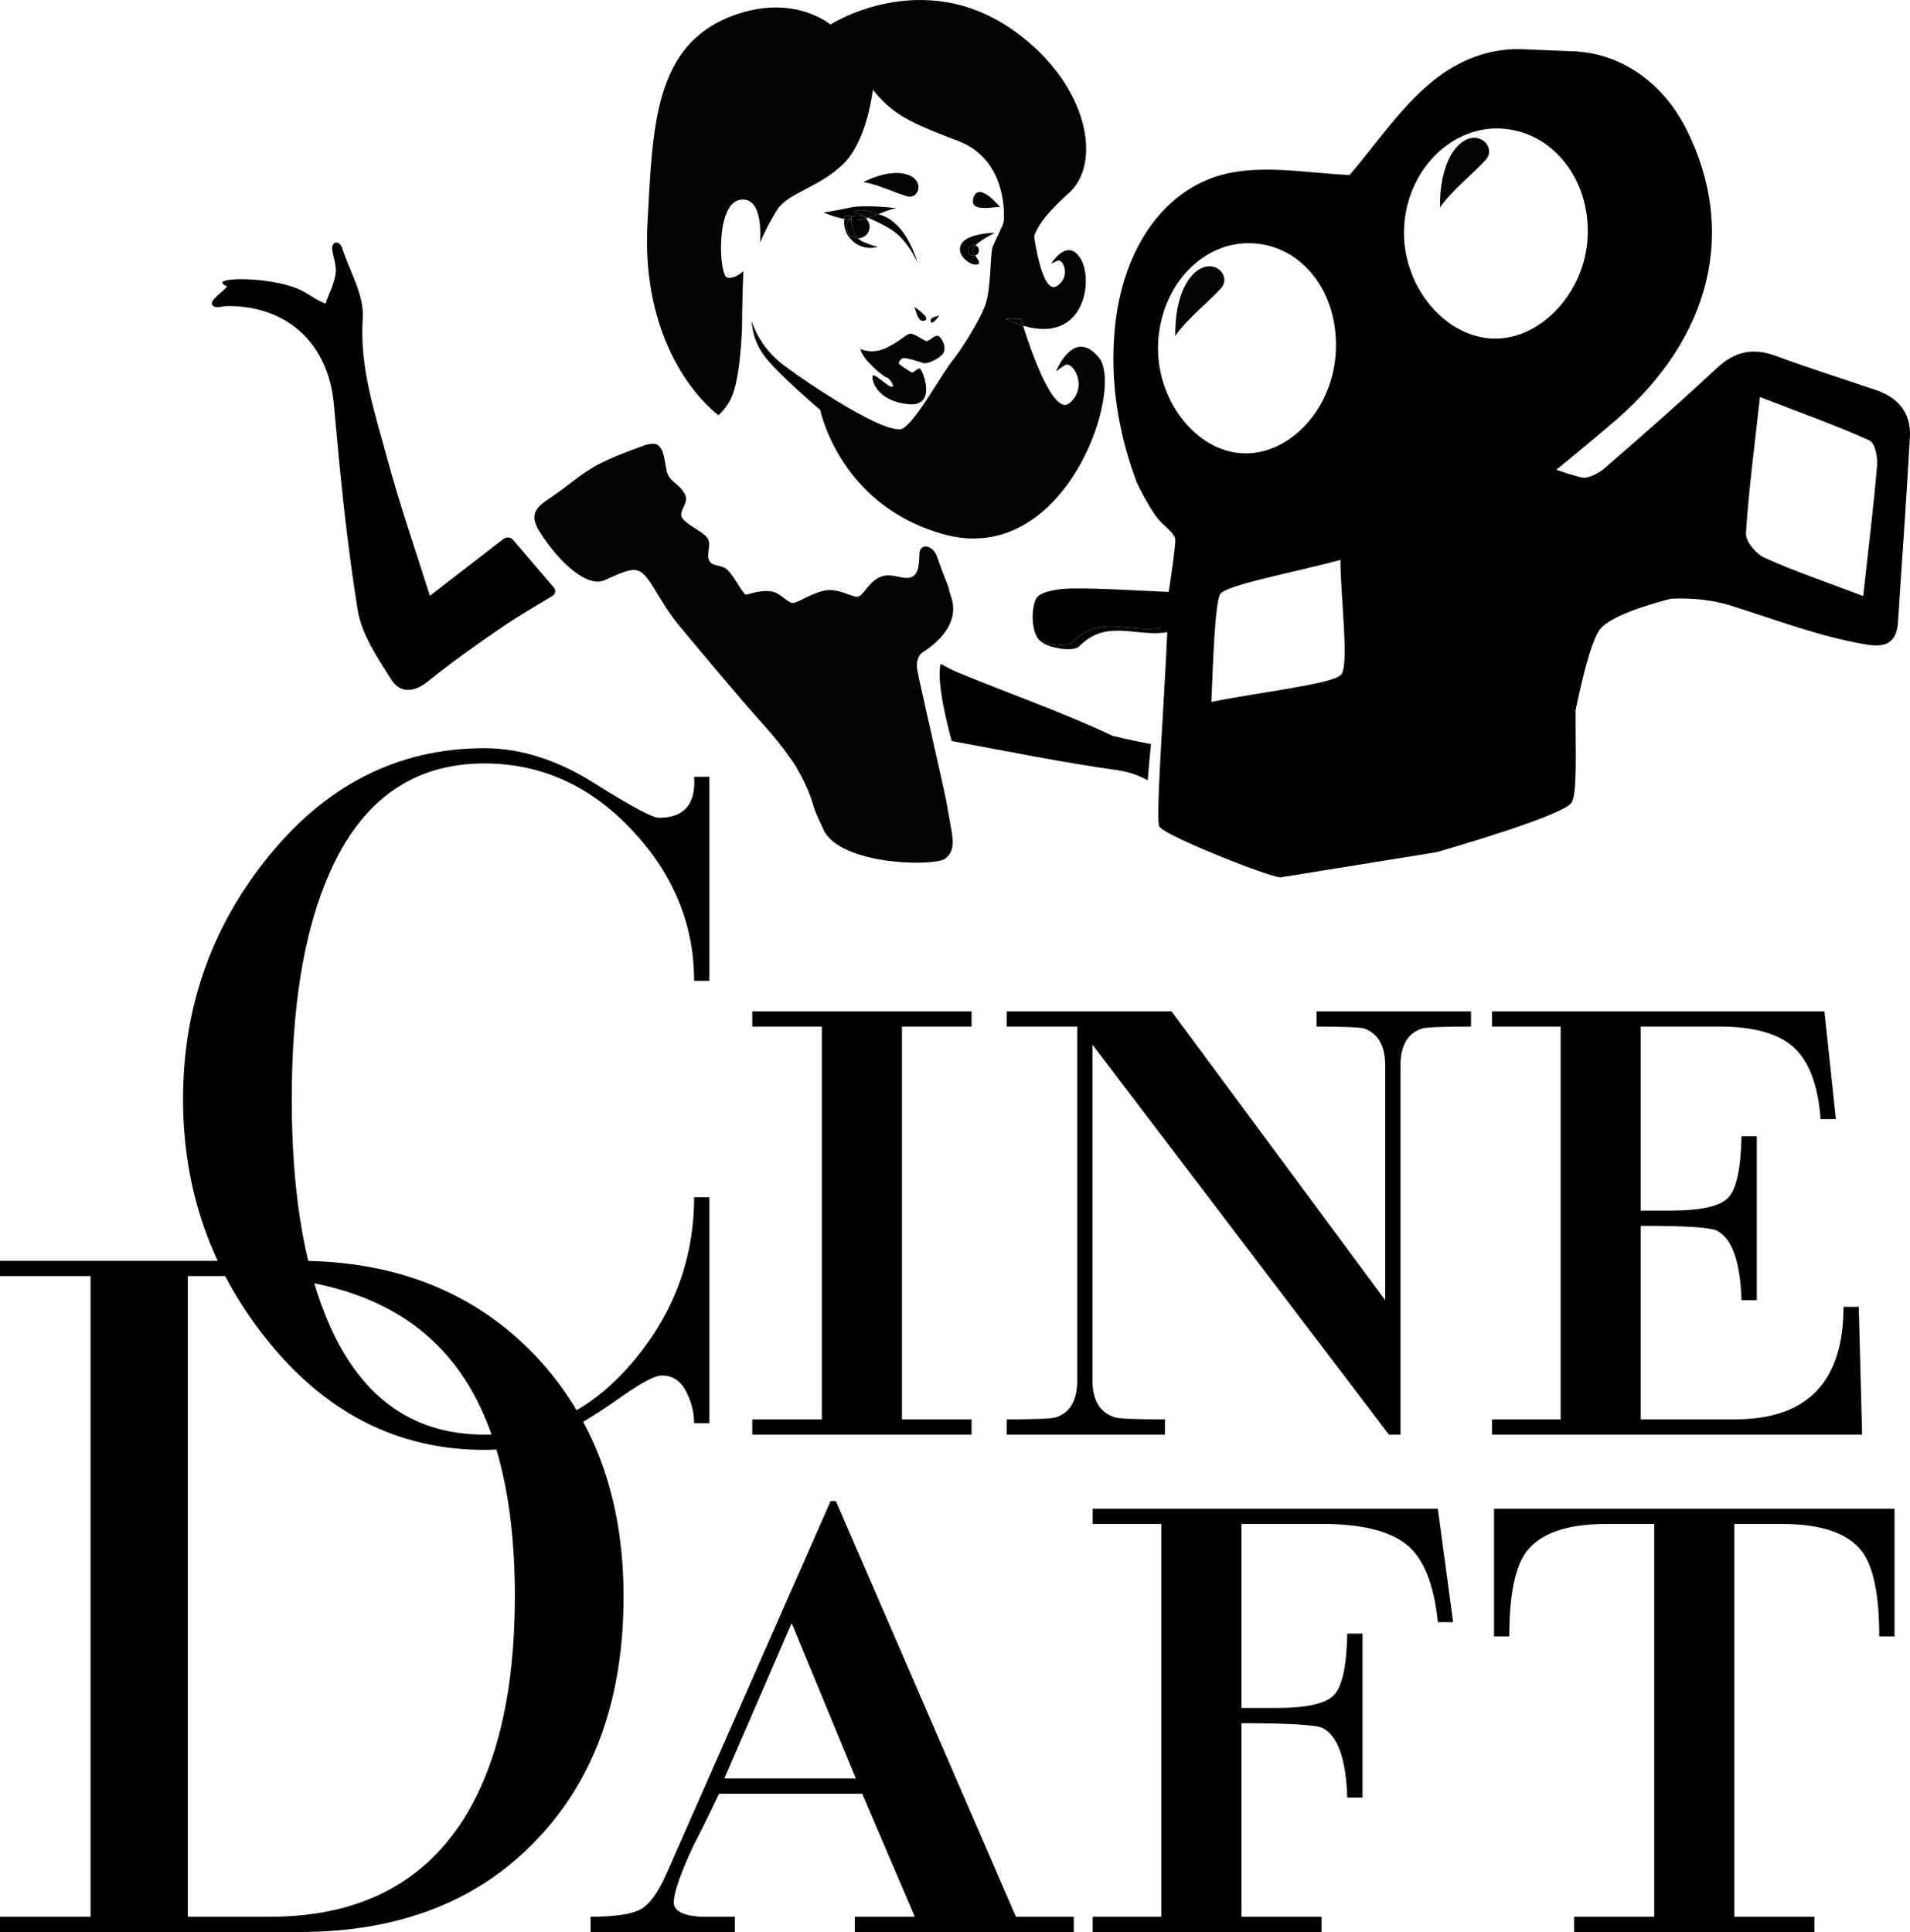
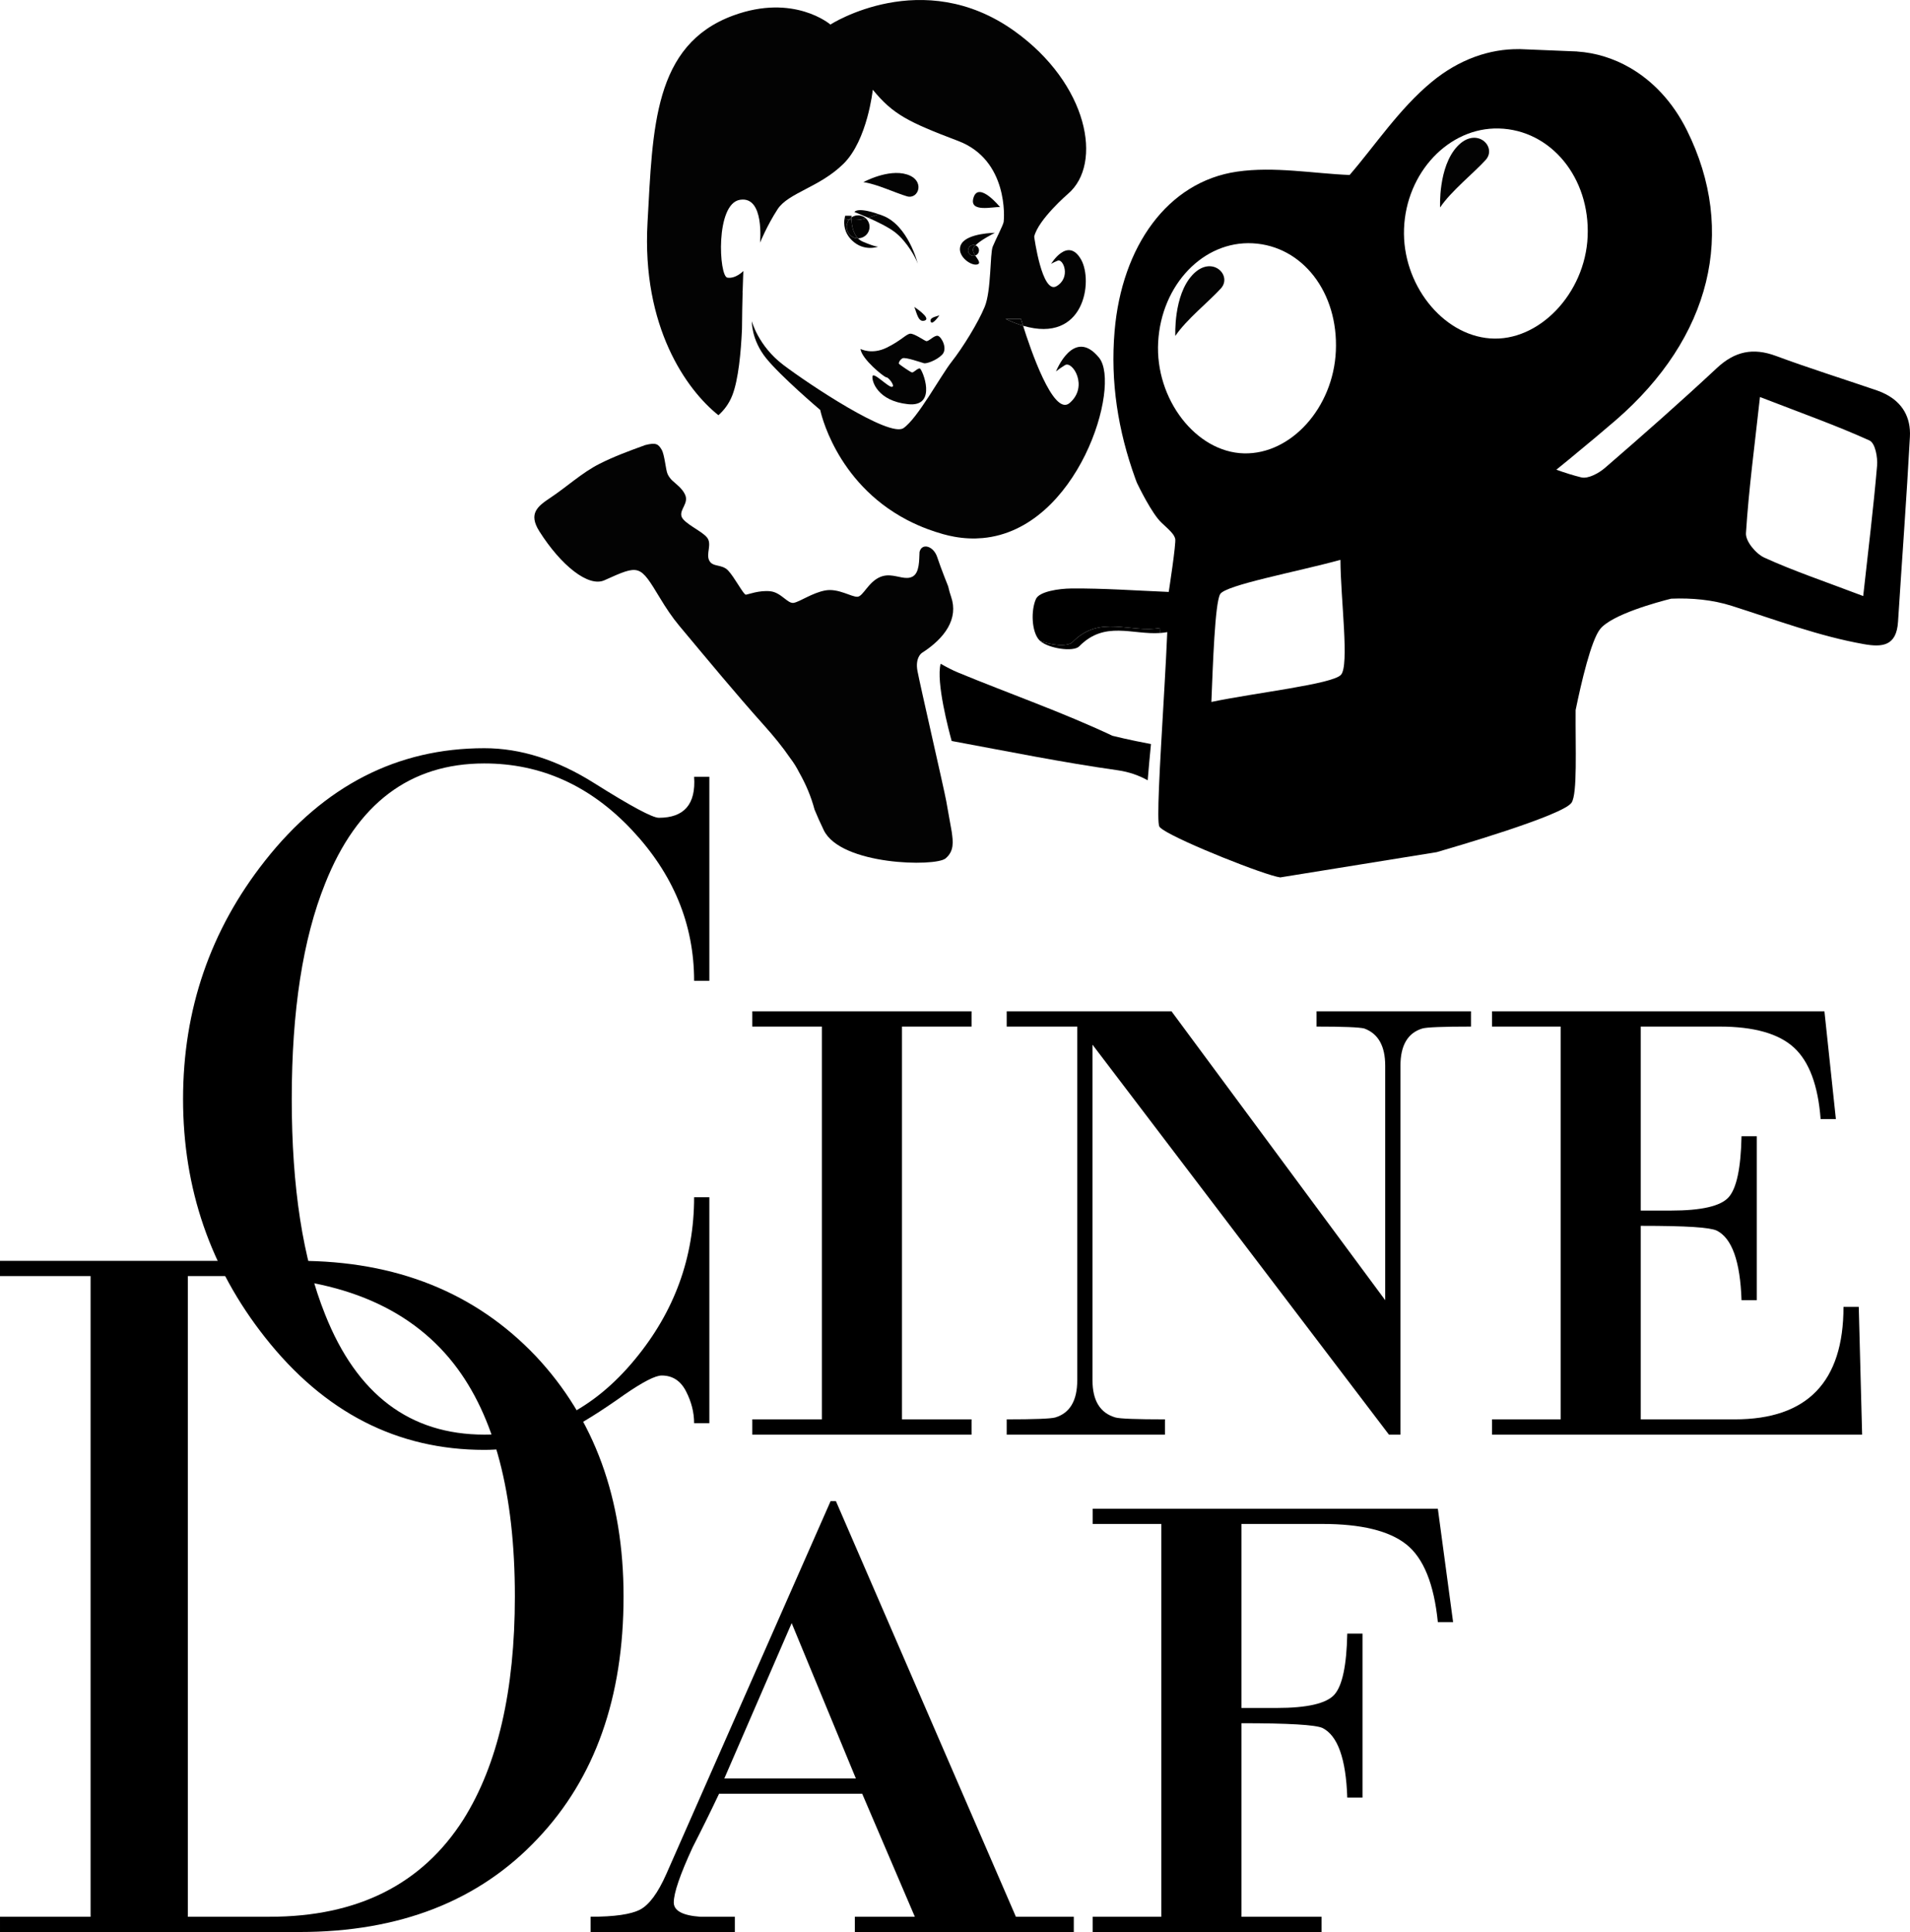
<svg xmlns="http://www.w3.org/2000/svg" xmlns:ns1="http://sodipodi.sourceforge.net/DTD/sodipodi-0.dtd" xmlns:ns2="http://www.inkscape.org/namespaces/inkscape" version="1.1" id="Layer_1" x="0px" y="0px" width="907.417" height="917.948" viewBox="0 0 907.417 917.948" enable-background="new 0 0 3367.561 2381.1" xml:space="preserve" ns1:docname="cinedaft.svg" ns2:version="1.1.2 (0a00cf5339, 2022-02-04)">
  <defs id="defs79" />
  <ns1:namedview id="namedview77" pagecolor="#ffffff" bordercolor="#666666" borderopacity="1.0" ns2:pageshadow="2" ns2:pageopacity="0.0" ns2:pagecheckerboard="0" showgrid="false" fit-margin-top="0" fit-margin-left="0" fit-margin-right="0" fit-margin-bottom="0" ns2:zoom="0.2595439" ns2:cx="493.17284" ns2:cy="558.67235" ns2:window-width="1536" ns2:window-height="796" ns2:window-x="170" ns2:window-y="1200" ns2:window-maximized="1" ns2:current-layer="Layer_1" />
  <path d="m 337.009,369.073 v 96.937 h -7.246 c 0,-26.874 -9.896,-50.803 -29.67,-71.796 -19.781,-20.984 -43.109,-31.482 -69.983,-31.482 -35.333,0 -60.551,19.026 -75.647,57.074 -10.574,26.273 -15.855,60.403 -15.855,102.373 0,41.977 5.281,76.099 15.855,102.371 15.096,38.048 40.313,57.074 75.647,57.074 28.083,0 51.935,-11.925 71.568,-35.784 18.721,-22.651 28.085,-48.313 28.085,-77.005 h 7.246 v 107.354 h -7.246 c 0,-5.132 -1.288,-10.191 -3.852,-15.174 -2.569,-4.984 -6.419,-7.475 -11.551,-7.475 -3.021,0 -8.91,3.021 -17.665,9.058 -11.48,8.153 -20.688,13.895 -27.632,17.214 -12.987,6.037 -25.976,9.06 -38.954,9.06 -41.377,0 -76.101,-17.814 -104.184,-53.452 -25.976,-32.91 -38.956,-70.662 -38.956,-113.24 0,-42.58 12.98,-80.324 38.956,-113.242 28.083,-35.631 62.807,-53.452 104.184,-53.452 17.212,0 34.574,5.514 52.091,16.533 17.509,11.027 27.78,16.534 30.804,16.534 12.075,0 17.665,-6.49 16.759,-19.479 h 7.246 z" id="path2" />
  <path d="m 390.457,674.376 v -186.624 H 357.39 v -7.247 h 104.181 v 7.247 h -33.066 v 186.624 h 33.066 v 7.248 H 357.39 v -7.248 z" id="path4" />
  <path d="m 511.784,487.752 h -33.52 v -7.247 h 78.306 l 101.523,137.249 v -111.429 c 0,-9.357 -3.327,-15.246 -9.967,-17.668 -2.42,-0.602 -9.966,-0.905 -22.646,-0.905 v -7.247 h 73.381 v 7.247 c -13.293,0 -20.994,0.304 -23.103,0.905 -6.951,2.118 -10.419,8.006 -10.419,17.668 v 175.299 h -5.471 l -140.836,-185.266 v 159.445 c 0,9.668 3.621,15.557 10.869,17.667 2.109,0.608 9.964,0.905 23.554,0.905 v 7.248 h -75.191 v -7.248 c 13.285,0 20.985,-0.297 23.101,-0.905 6.943,-2.11 10.419,-7.999 10.419,-17.667 z" id="path6" />
  <path d="m 741.44,674.376 v -186.624 h -32.613 v -7.247 h 157.936 l 5.437,51.185 h -7.247 c -1.211,-16.001 -5.435,-27.325 -12.684,-33.972 -7.246,-6.639 -19.023,-9.966 -35.332,-9.966 h -37.446 v 87.425 h 14.366 c 14.496,0 23.625,-2.109 27.405,-6.342 3.771,-4.228 5.811,-13.889 6.115,-28.99 h 7.247 v 77.909 h -7.247 c -0.609,-18.415 -4.53,-29.442 -11.776,-33.065 -3.328,-1.508 -13.766,-2.266 -36.11,-2.266 v 91.953 h 44.695 c 34.425,0 51.638,-17.814 51.638,-53.451 h 7.248 l 1.596,60.699 h -175.84 v -7.248 z" id="path8" />
  <path d="m 397.122,713.204 85.517,197.494 h 27.507 v 7.249 H 406.124 v -7.249 h 28.505 l -25.005,-58.432 h -68.015 c -4.004,8.457 -8.177,16.916 -12.505,25.365 -6.002,12.987 -9.004,21.742 -9.004,26.271 0,3.93 4.167,6.193 12.505,6.795 -1.671,0 3.829,0 16.503,0 v 7.249 h -68.516 v -7.249 c 11.332,0 19.17,-1.131 23.506,-3.396 4.328,-2.264 8.501,-7.928 12.5,-16.987 l 78.021,-177.11 z m -21.008,57.979 -32.006,73.834 h 62.515 z" id="path10" />
  <path d="m 551.741,910.698 v -186.624 h -32.613 v -7.245 h 163.976 l 7.249,53.901 h -7.249 c -1.811,-18.116 -6.795,-30.419 -14.947,-36.917 -8.152,-6.489 -21.445,-9.739 -39.862,-9.739 h -38.501 v 87.425 h 16.759 c 14.495,0 23.624,-2.109 27.404,-6.341 3.772,-4.228 5.81,-13.89 6.116,-28.991 h 7.246 v 77.911 h -7.246 c -0.61,-18.417 -4.531,-29.444 -11.778,-33.065 -3.326,-1.51 -16.158,-2.267 -38.501,-2.267 v 91.952 h 38.048 v 7.249 H 519.129 v -7.249 z" id="path12" />
-   <path d="m 785.905,910.698 v -186.624 h -22.65 c -18.726,0 -31.411,4.383 -38.05,13.137 -5.435,7.247 -8.152,20.688 -8.152,40.315 h -7.248 v -60.697 h 190.248 v 60.697 h -7.249 c 0,-19.627 -2.718,-33.068 -8.153,-40.315 -6.644,-8.754 -19.327,-13.137 -38.048,-13.137 h -22.647 v 186.624 h 38.048 v 7.249 H 747.855 v -7.249 z" id="path14" />
  <path d="m 43.034,910.698 v -304.396 H 0 v -7.248 h 141.779 c 46.503,0 84.098,15.105 112.791,45.299 27.781,29.598 41.674,67.648 41.674,114.148 0,48.015 -13.588,86.369 -40.767,115.056 -27.789,29.597 -65.534,44.391 -113.243,44.391 H 10e-4 v -7.249 h 43.033 z m 46.202,-304.397 v 304.396 h 38.956 c 41.674,0 72.32,-15.4 91.954,-46.201 16.306,-25.969 24.459,-61.301 24.459,-105.996 0,-48.922 -9.667,-85.76 -28.99,-110.525 -21.742,-27.779 -56.474,-41.674 -104.184,-41.674 z" id="path16" />
  <path fill="none" d="m 352.797,139.443 c -0.128,4.702 -0.25,10.579 -0.288,16.854 0.337,-7.684 0.316,-14.222 0.288,-16.854 z" id="path18" />
  <path fill="none" d="m 379.726,367.098 c 2.523,4.98 4.317,10.449 7.261,17.576 -1.67,-6.297 -4.16,-12.098 -7.261,-17.576 z" id="path20" />
  <path d="m 528.535,349.598 c -23.841,-11.238 -48.873,-19.947 -73.281,-30.021 -2.833,-1.17 -5.554,-2.617 -8.368,-4.206 -2.264,8.678 3.923,31.926 5.242,36.691 26.801,4.969 52.682,10.211 78.772,13.895 5.583,0.788 10.265,2.509 14.352,4.79 0.465,-5.748 0.998,-11.487 1.559,-17.235 -9.994,-1.832 -18.276,-3.914 -18.276,-3.914 z" id="path22" />
  <path fill="#030303" d="m 477.738,151.56 c 2.978,1.401 5.746,2.457 8.323,3.218 -0.628,-2.004 -0.98,-3.218 -0.98,-3.218 z" id="path24" />
  <g id="g30" transform="translate(-1191.658,-630.975)">
    <path fill="#030303" d="m 1629.553,941.248 c 11.142,-7.117 17.556,-16.397 13.957,-26.747 -0.529,-1.518 -0.947,-2.993 -1.267,-4.434 -0.031,-0.142 -0.053,-0.279 -0.083,-0.42 h -0.01 c 0,0 -3.513,-8.744 -5.233,-13.979 -1.719,-5.231 -7.266,-6.966 -8.399,-2.443 -0.2,3.839 0.046,9.898 -3.301,11.695 -3.071,1.656 -6.793,-0.36 -10.86,-0.56 -1.157,-0.058 -2.342,0.04 -3.548,0.404 -0.29,0.088 -0.581,0.181 -0.874,0.302 -5.781,2.389 -8.134,9.188 -10.844,9.443 -2.707,0.259 -9.129,-4.124 -15.308,-3.004 -6.176,1.114 -12.055,5.35 -15.006,5.895 -2.955,0.549 -5.939,-4.95 -11.179,-5.502 -5.243,-0.552 -10.508,1.528 -11.588,1.631 -1.083,0.106 -5.448,-8.415 -8.477,-11.539 -3.031,-3.131 -7.237,-1.417 -8.913,-4.674 -1.678,-3.256 1.444,-7.761 -1.042,-10.936 -2.49,-3.181 -11.304,-6.804 -12.169,-10.144 -0.862,-3.33 3.515,-6.114 1.762,-10.153 -1.355,-3.128 -4.577,-5.289 -6.022,-6.709 v 0.005 c 0,0 -1.373,-1.132 -2.317,-3.163 -0.943,-2.031 -1.369,-9.157 -2.878,-11.66 -1.511,-2.5 -2.537,-3.445 -7.703,-2.129 -7.762,2.813 -14.966,5.475 -21.763,8.913 -8.334,4.214 -15.413,10.852 -23.265,16.081 -6.12,4.078 -10.714,7.489 -5.305,16.028 10.218,16.138 23.278,26.657 30.872,23.236 16.827,-7.583 16.757,-7.54 26.521,8.589 2.731,4.517 5.672,8.972 9.052,13.013 13.337,15.955 26.58,32.01 40.442,47.505 4.459,4.982 8.602,10.031 12.229,15.322 1.758,2.297 3.142,4.575 4.35,6.957 3.101,5.478 5.591,11.278 7.261,17.576 1.219,2.95 2.625,6.17 4.38,9.779 8.11,16.688 53.023,17.469 57.857,13.413 4.19,-3.515 3.578,-7.966 2.934,-12.644 -0.875,-4.906 -1.747,-9.795 -2.616,-14.664 -1.039,-5.71 -12.504,-55.48 -13.667,-61.773 -1.169,-6.315 2.02,-8.51 2.02,-8.51 z" id="path26" />
    <path fill="#030303" d="m 1713.805,800.931 c -12.07,-14.794 -20.465,6.542 -20.465,6.542 0,0 1.307,-1.163 4.282,-3.01 3.591,-2.227 11.346,10.232 2.159,18.023 -7.722,6.552 -18.747,-26.151 -22.062,-36.733 -2.577,-0.761 -5.345,-1.816 -8.323,-3.218 h 7.342 c 0,0 0.353,1.214 0.98,3.218 29.199,8.623 33.349,-21.269 27.54,-31.471 -6.321,-11.099 -14.226,2.047 -14.226,2.047 0,0 0.99,-0.625 3.16,-1.512 2.615,-1.07 6.349,8.007 -0.572,12.128 -6.924,4.123 -10.63,-23.525 -10.63,-23.525 1.881,-8.146 16.062,-20.351 16.062,-20.351 16.733,-14.274 9.569,-52.24 -25.413,-77.308 -43.731,-31.335 -87.462,-3.126 -87.462,-3.126 0,0 -17.297,-14.912 -46.199,-4.282 -37.939,13.954 -38.185,53.6 -40.692,98.368 -2.775,49.557 18.516,79.469 33.679,91.531 2.625,-2.319 5.021,-5.39 6.605,-9.444 2.922,-7.483 4.119,-20.644 4.596,-31.536 0.039,-6.275 0.16,-12.152 0.288,-16.854 -0.01,-0.798 -0.018,-1.256 -0.018,-1.256 l 0.043,0.351 c 0.167,-5.929 0.336,-9.77 0.336,-9.77 0,0 -3.619,3.784 -7.607,3.143 -3.991,-0.653 -5.778,-35.071 6.003,-36.985 11.777,-1.91 9.523,20.387 9.523,20.387 0,0 3.201,-7.943 8.308,-15.855 5.105,-7.909 19.99,-10.408 31.376,-21.674 11.383,-11.253 13.896,-35.148 13.896,-35.148 9.577,11.662 16.636,15.263 40.562,24.333 23.923,9.076 21.868,36.865 21.606,38.462 -0.259,1.602 -3.819,8.394 -5.183,11.726 -1.358,3.328 -0.663,20.914 -3.82,28.596 -3.161,7.68 -10.553,19.59 -15.709,26.125 -5.159,6.532 -16.108,26.881 -22.87,31.519 -6.758,4.635 -45.198,-20.996 -57.112,-30.032 -11.913,-9.029 -14.933,-20.723 -14.933,-20.723 0,0 -0.318,8.691 6.722,17.479 7.041,8.787 25.762,24.661 25.762,24.661 0,0 6.88,34.253 41.188,52.228 0.02,0.011 0.039,0.021 0.059,0.032 1.651,0.863 3.367,1.687 5.147,2.47 1.502,0.659 3.05,1.289 4.647,1.884 2.332,0.869 4.761,1.669 7.302,2.382 1.827,0.512 3.624,0.925 5.39,1.243 4.697,0.847 9.174,1.014 13.438,0.626 45.417,-4.125 65.985,-72.58 55.295,-85.691 z" id="path28" />
  </g>
  <path fill="#030303" d="m 475.119,98.403 c 0,0 -9.997,-12.306 -12.554,-4.67 -2.556,7.629 9.538,4.322 12.554,4.67 z" id="path32" />
  <path fill="#030303" d="m 430.823,82.871 c -8.914,-2.763 -20.639,3.672 -20.639,3.672 6.438,0.9 15.12,5.088 20.706,6.73 5.59,1.633 8.851,-7.637 -0.067,-10.402 z" id="path34" />
  <path fill="#030303" d="m 456.804,115.773 c -3.109,5.056 4.053,10.581 7.325,9.903 2.144,-0.435 0.487,-2.289 -0.787,-4.261 -0.388,0.133 -0.809,0.186 -1.242,0.116 -1.412,-0.231 -2.374,-1.566 -2.144,-2.976 0.229,-1.412 1.557,-2.372 2.972,-2.144 0.183,0.029 0.357,0.078 0.523,0.143 2.431,-2.446 7.818,-5.226 9.222,-5.939 0,0.001 -12.763,0.112 -15.869,5.158 z" id="path36" />
  <path fill="#030303" d="m 425.151,110.303 c 5.832,4.469 10.2,12.744 10.877,14.994 0,0 -4.503,-18.225 -16.694,-22.848 -0.696,-0.264 -1.353,-0.5 -1.979,-0.717 -1.56,0.622 -3.176,1.242 -4.834,1.743 4.236,1.872 9.511,4.438 12.63,6.828 z" id="path38" />
-   <path fill="#030303" d="m 391.254,100.963 c 0,0 4.693,2.108 9.949,3.091 0.143,-0.962 0.355,-1.553 0.355,-1.553 l 3.012,0.021 c 0,0 -0.024,0.3 -0.035,0.783 1.305,-0.913 2.997,-1.25 4.646,-0.772 0.854,0.248 1.599,0.69 2.207,1.261 0.379,-0.099 0.757,-0.204 1.132,-0.316 -3.689,-1.63 -6.59,-2.733 -6.59,-2.733 0,0 1.079,-2.587 11.425,0.99 3.145,-1.254 6.066,-2.511 8.669,-2.779 0,0 -14.655,-1.948 -22.266,-0.293 -7.612,1.656 -12.504,2.3 -12.504,2.3 z" id="path40" />
  <path fill="#030303" d="m 405.93,100.743 c 0,0 2.901,1.104 6.59,2.733 1.659,-0.501 3.274,-1.121 4.834,-1.743 -10.345,-3.577 -11.424,-0.99 -11.424,-0.99 z" id="path42" />
  <path fill="#030303" d="m 402.424,106.257 c 0.203,-0.703 0.536,-1.331 0.963,-1.871 -0.732,-0.084 -1.462,-0.198 -2.184,-0.333 -0.333,2.235 -0.289,6.512 3.688,10.283 5.685,5.396 12.343,2.853 12.343,2.853 0,0 -1.054,0.301 -7.29,-2.357 -0.929,-0.395 -1.685,-0.957 -2.325,-1.607 -0.488,-0.004 -0.983,-0.067 -1.475,-0.21 -2.896,-0.841 -4.565,-3.872 -3.72,-6.758 z" id="path44" />
  <path fill="#030303" d="m 404.535,103.304 c 0.011,-0.483 0.035,-0.783 0.035,-0.783 l -3.012,-0.021 c 0,0 -0.212,0.591 -0.355,1.553 0.722,0.135 1.452,0.249 2.184,0.333 0.33,-0.418 0.718,-0.781 1.148,-1.082 z" id="path46" />
  <path fill="#030303" d="m 462.259,118.406 c -0.148,0.911 0.416,1.976 1.083,3.01 0.877,-0.3 1.568,-1.05 1.726,-2.031 0.203,-1.232 -0.498,-2.397 -1.616,-2.829 -0.651,0.656 -1.103,1.288 -1.193,1.85 z" id="path48" />
  <path fill="#030303" d="m 459.957,118.556 c -0.23,1.409 0.731,2.744 2.144,2.976 0.433,0.069 0.854,0.017 1.242,-0.116 -0.667,-1.034 -1.232,-2.099 -1.083,-3.01 0.09,-0.562 0.542,-1.194 1.193,-1.851 -0.166,-0.064 -0.341,-0.113 -0.523,-0.143 -1.416,-0.228 -2.744,0.732 -2.973,2.144 z" id="path50" />
  <path fill="#030303" d="m 404.547,104.498 c 0.086,2.351 0.635,6.252 3.071,8.727 2.382,0.019 4.585,-1.53 5.281,-3.935 0.595,-2.035 -0.063,-4.137 -1.512,-5.497 -1.353,0.354 -2.73,0.616 -4.13,0.714 -0.879,0.062 -1.79,0.053 -2.71,-0.009 z" id="path52" />
  <path fill="#030303" d="m 404.535,103.304 c -0.01,0.319 0,0.725 0.012,1.193 0.92,0.063 1.831,0.071 2.711,0.009 1.399,-0.098 2.777,-0.359 4.13,-0.714 -0.608,-0.57 -1.353,-1.013 -2.207,-1.261 -1.65,-0.477 -3.341,-0.14 -4.646,0.773 z" id="path54" />
  <path fill="#030303" d="m 403.387,104.386 c -0.427,0.54 -0.76,1.168 -0.963,1.871 -0.845,2.886 0.824,5.917 3.719,6.757 0.492,0.143 0.987,0.206 1.475,0.21 -2.436,-2.475 -2.985,-6.376 -3.071,-8.727 -0.386,-0.026 -0.773,-0.067 -1.16,-0.111 z" id="path56" />
  <path fill="#030303" d="m 403.387,104.386 c 0.387,0.044 0.774,0.085 1.16,0.111 -0.017,-0.469 -0.02,-0.874 -0.012,-1.193 -0.43,0.301 -0.818,0.664 -1.148,1.082 z" id="path58" />
  <path fill="#030303" d="m 434.383,145.84 c 1.193,2.908 1.897,7.609 5.002,6.445 3.111,-1.163 -5.002,-6.445 -5.002,-6.445 z" id="path60" />
  <path fill="#030303" d="m 440.005,162.063 c -1.136,-0.388 -5.609,-3.605 -7.52,-3.517 -1.916,0.086 -4.219,3.209 -11.276,6.663 -7.053,3.443 -12.382,0.586 -12.382,0.586 0.424,4.764 11.471,13.648 12.295,13.484 0.829,-0.167 4.414,4.212 2.663,4.528 -1.747,0.315 -8.901,-7.341 -9.277,-5.001 -0.381,2.334 2.398,11.676 16.834,13.225 14.439,1.546 6.726,-16.798 5.656,-16.97 -1.07,-0.178 -2.931,2.027 -3.708,1.897 -0.779,-0.129 -5.984,-3.769 -6.223,-4.11 -0.249,-0.338 0.411,-1.926 1.721,-2.615 1.308,-0.683 9.154,2.082 10.207,2.357 1.057,0.27 5.687,-1.173 8.543,-4.008 2.859,-2.827 -0.215,-8.528 -1.936,-9.012 -1.72,-0.472 -4.463,2.876 -5.597,2.493 z" id="path62" />
  <path fill="#030303" d="m 446.304,149.818 c -1.843,0.697 -4.799,1.06 -4.123,3.024 0.679,1.969 4.123,-3.024 4.123,-3.024 z" id="path64" />
-   <path d="m 263.004,279.032 c -6.458,-7.561 -12.445,-14.565 -19.144,-22.408 -2.05,-2.397 -4.52,-0.671 -4.52,-0.671 v 0 c -11.399,8.809 -23.194,17.924 -35.107,27.124 -6.763,-21.523 -14.215,-42.8 -20.059,-64.506 -5.939,-22.053 -13.452,-43.648 -11.84,-67.553 0.733,-10.932 -6.388,-22.387 -9.947,-33.607 -1.5,-3.439 -5.036,-2.556 -4.594,1.163 0.618,3.872 2.173,7.883 1.62,11.582 -0.717,4.821 -3.104,9.398 -4.775,14.075 -3.561,-1.281 -7.275,-3.959 -10.544,-5.767 -12.115,-6.686 -38.683,-6.936 -38.459,-4.146 0.058,0.739 1.467,1.219 2.204,1.833 -2.049,2.795 -9.199,6.86 -6.676,9.129 1.6,1.438 4.784,0.123 6.918,0.12 28.948,-0.058 47.98,18.234 50.526,46.678 2.935,32.722 6.094,65.503 11.359,97.895 1.873,11.538 9.399,22.525 15.859,32.804 4.184,6.653 10.753,6.409 17.522,0.947 11.133,-8.992 22.849,-17.306 34.66,-25.404 7.93,-5.438 16.287,-10.246 24.393,-15.167 0.331,-0.222 2.554,-1.835 0.604,-4.121 z" id="path66" />
  <path d="m 509.51,305.109 c -2.191,2.245 -10.314,1.544 -15.49,-0.712 3.903,3.701 15.955,5.513 18.701,2.698 12.101,-12.361 25.203,-5.392 38.513,-6.347 0.037,-0.801 0.081,-1.597 0.114,-2.4 -14.447,2.67 -28.732,-6.63 -41.838,6.761 z" id="path68" />
  <path d="m 896.012,187.348 c -1.34,-0.699 -2.773,-1.324 -4.324,-1.854 -15.971,-5.468 -32.111,-10.502 -47.935,-16.373 -10.919,-4.054 -19.587,-2.208 -28.138,5.79 -17.314,16.169 -35.121,31.829 -53.036,47.334 -2.998,2.592 -8.087,5.371 -11.346,4.569 -3.979,-0.976 -7.886,-2.234 -11.847,-3.64 0.252,-0.203 0.52,-0.42 0.779,-0.63 1.683,-1.358 3.497,-2.837 5.383,-4.384 l 0.104,0.004 v -0.093 c 8.09,-6.639 17.332,-14.4 21.905,-18.361 45.413,-39.315 57.756,-89.799 33.844,-137.861 -6.622,-13.32 -16.096,-23.347 -27.041,-29.667 -7.79,-4.499 -16.323,-7.123 -25.112,-7.706 v -0.026 l -27.547,-1.131 v 0.026 c -13.991,-0.159 -28.472,4.816 -41.478,15.548 -15.463,12.753 -26.971,30.298 -39.045,44.249 -17.187,-0.703 -35.746,-4.158 -53.433,-1.598 -33.097,4.775 -54.812,35.63 -58.215,75.769 -2.064,24.277 1.659,47.37 9.784,69.903 0.257,0.714 0.53,1.425 0.796,2.138 0.612,1.28 7.133,14.797 11.756,19.038 4.856,4.45 5.898,5.666 6.456,7.554 0.559,1.888 -3.076,25.295 -3.076,25.295 -15.851,-0.649 -31.082,-1.774 -46.303,-1.638 -5.862,0.057 -15.155,1.428 -16.765,4.965 -2.476,5.477 -2.106,15.564 1.556,19.551 0.086,0.094 0.183,0.186 0.278,0.277 5.176,2.256 13.299,2.957 15.49,0.712 13.106,-13.391 27.391,-4.091 41.838,-6.761 -0.033,0.804 -0.077,1.6 -0.114,2.4 1.106,-0.079 2.216,-0.206 3.325,-0.411 -0.623,15.198 -1.94,35.983 -2.944,54.008 -0.405,7.275 -0.76,14.101 -0.997,19.928 -0.406,10.012 -0.468,17.076 0.154,18.399 0.173,0.368 0.735,0.865 1.615,1.463 8.702,5.912 48.732,21.811 55.844,22.742 l 74.326,-11.997 c 6.071,-1.771 60.162,-17.384 64.102,-23.544 2.807,-4.393 1.763,-25.688 1.908,-43.967 2.677,-13.04 7.338,-33.093 11.642,-38.482 5.557,-6.962 27.382,-12.846 33.747,-14.441 9.888,-0.402 19.717,0.53 28.818,3.427 21.817,6.949 41.385,14.369 62.66,18.161 8.713,1.551 15.564,1.012 16.299,-10.59 1.858,-29.296 4.066,-58.569 5.645,-87.881 0.505,-9.367 -3.641,-16.184 -11.364,-20.214 z m -345.779,-24.9 c 1.544,-27.244 21.515,-48.08 44.905,-46.852 23.677,1.252 40.756,23.363 39.509,51.192 -1.195,26.842 -21.229,49.161 -43.653,48.622 -22.818,-0.543 -42.304,-25.863 -40.761,-52.962 z m 86.83,158.184 c -4.087,4.457 -40.502,8.475 -61.554,12.88 0.722,-17.632 1.679,-46.836 4.155,-51.195 2.475,-4.358 36.154,-10.553 57.16,-16.31 0.081,18.676 4.324,50.168 0.239,54.625 z m 70.842,-159.843 c -22.799,-1.715 -41.819,-25.932 -40.873,-52.037 0.965,-26.771 21.291,-48.308 45.027,-47.705 24.719,0.634 43.416,23.354 42.215,51.311 -1.172,27.135 -23.228,50.184 -46.369,48.431 z m 183.861,60.542 c -1.684,19.813 -4.13,39.553 -6.585,61.869 -18.798,-7.143 -33.231,-11.984 -46.915,-18.229 -4.158,-1.888 -9.021,-7.862 -8.784,-11.626 1.312,-20.802 4.104,-41.508 6.656,-64.714 20.237,7.84 36.472,13.596 52.013,20.646 2.765,1.263 3.962,8.032 3.615,12.054 z" id="path70" />
  <path fill="#030303" d="m 705.826,75.988 c 5.604,-6.208 -4.348,-16.221 -13.498,-6.417 -9.148,9.807 -8.15,28.994 -8.15,28.994 5.188,-7.764 16.031,-16.379 21.648,-22.577 z" id="path72" />
  <path fill="#030303" d="m 566.539,130.614 c -9.146,9.804 -8.148,28.993 -8.148,28.993 5.187,-7.765 16.031,-16.378 21.647,-22.579 5.606,-6.208 -4.346,-16.22 -13.499,-6.414 z" id="path74" />
</svg>